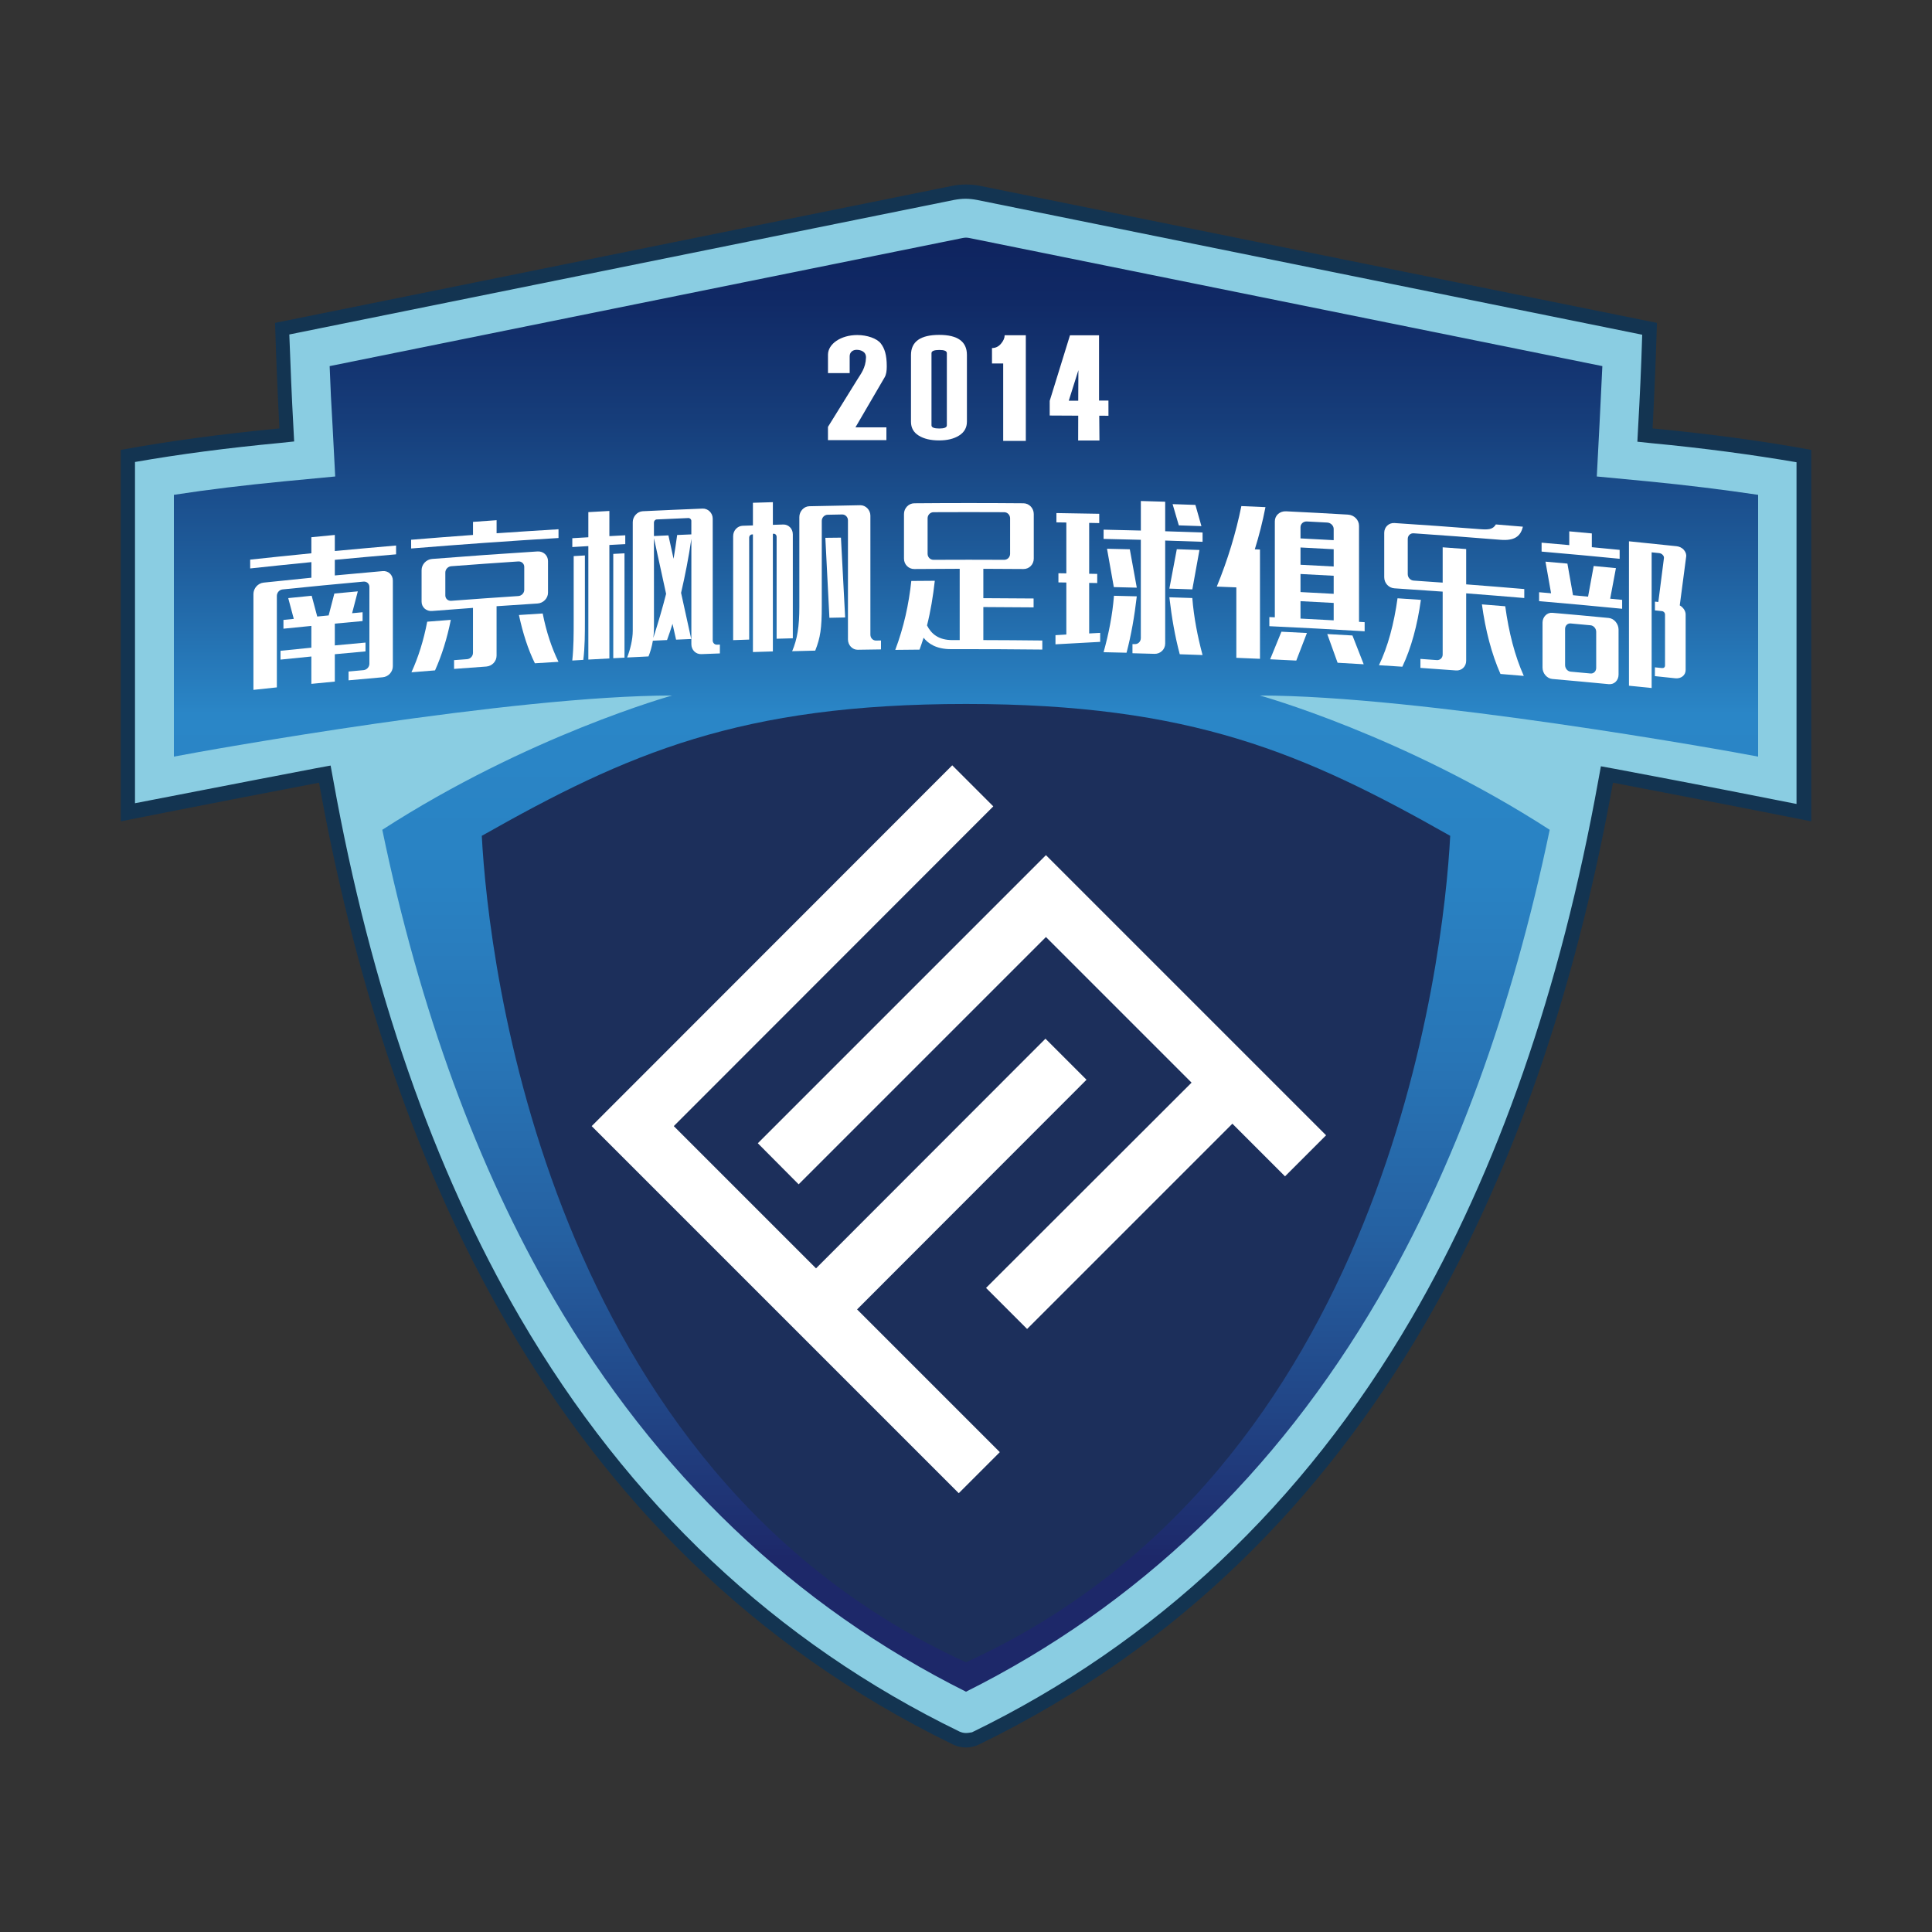
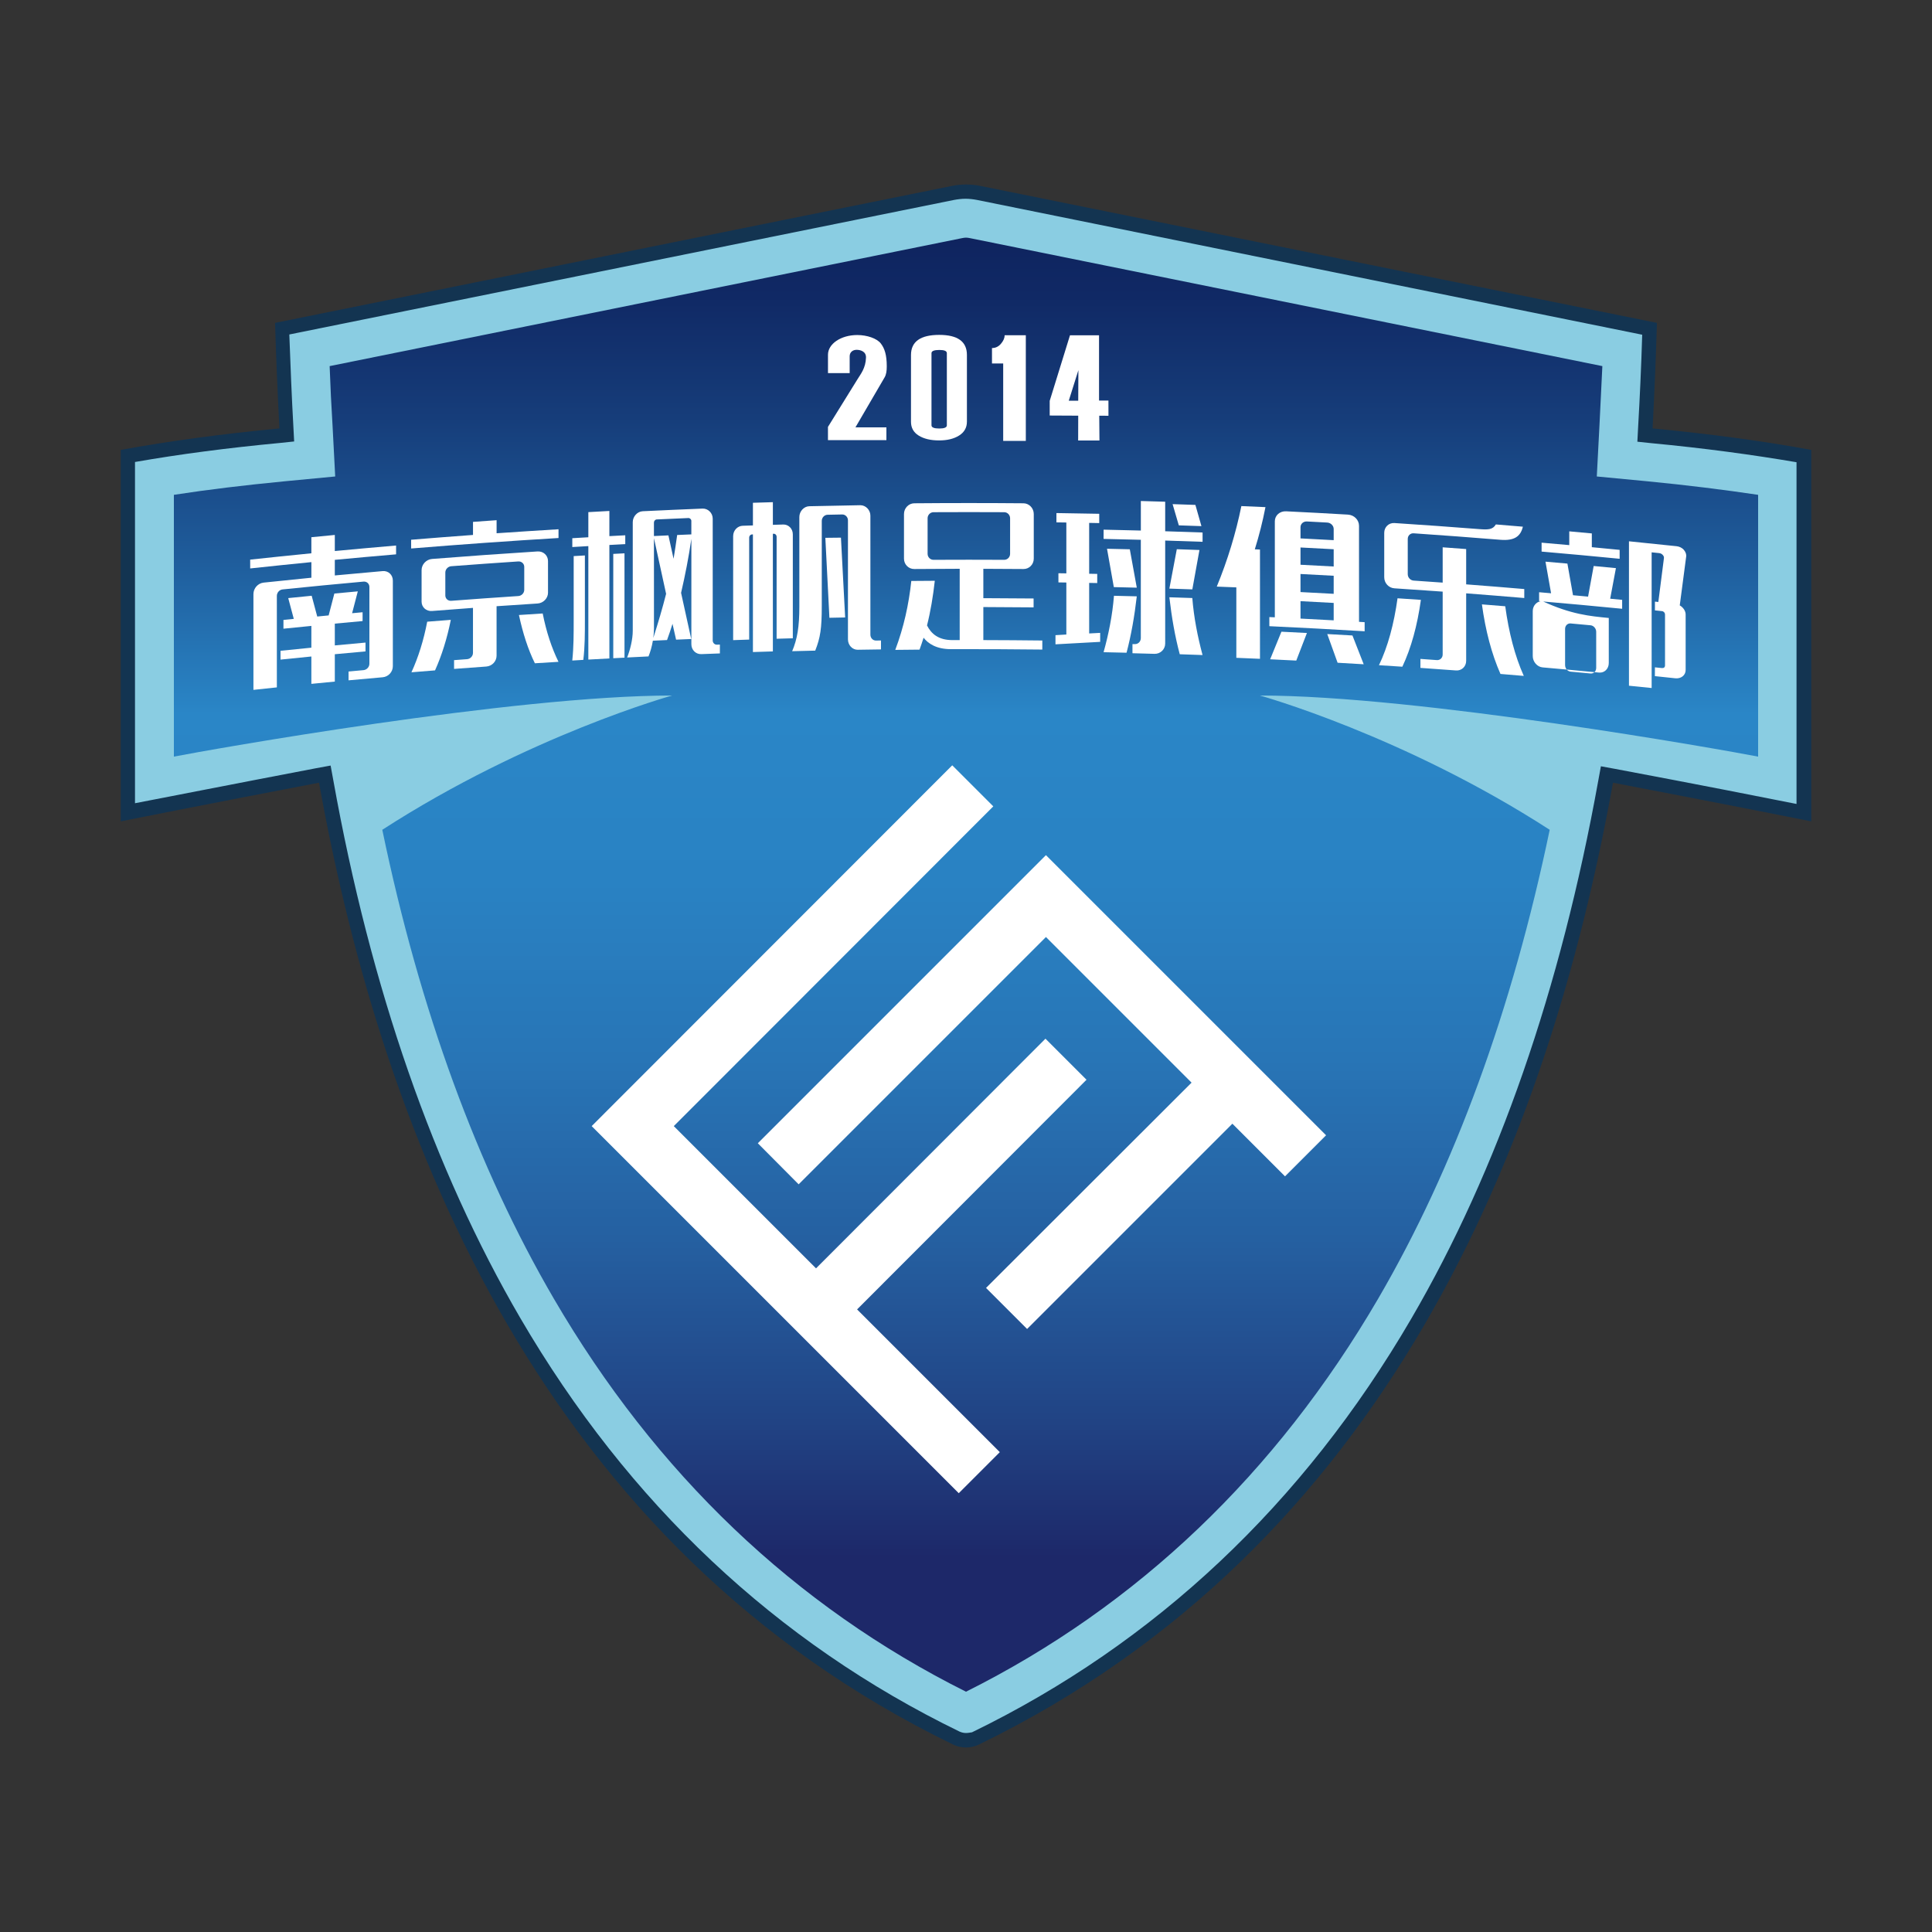
<svg xmlns="http://www.w3.org/2000/svg" version="1.1" id="图层_1" x="0px" y="0px" viewBox="0 0 800 800" enable-background="new 0 0 800 800" xml:space="preserve">
  <rect x="0" y="0" width="800" height="800" fill="#333333" stroke="none" />
  <g>
    <path fill="#133451" d="M750,186.3c-20-3.7-41.8-6.6-65.7-8.9c0.8-15.4,1.4-30,1.8-43.7L406,77c-3.9-0.8-8-0.8-11.9,0l-280.2,56.7   c0.4,13.7,1,28.3,1.8,43.7c-23.9,2.3-45.6,5.2-65.7,8.9v153.8c0,0,34.5-6.9,82.1-16c27,149.9,93.9,316.3,262.6,398.3   c3.3,1.6,7.3,1.6,10.6,0C574,640.4,640.9,474,667.9,324.1c47.6,9.1,82.1,16,82.1,16V186.3z" />
    <path fill="#8ACDE2" d="M400,717.6c-0.9,0-1.8-0.2-2.7-0.6c-75.9-36.9-137.1-94.5-181.9-171.3C179.6,484.3,153.5,409.4,138,323   l-1.1-6l-6,1.1c-34.6,6.6-62.4,12.1-75,14.5V191.3c18.3-3.2,38-5.8,60.2-7.9l5.7-0.6l-0.3-5.8c-0.7-12.4-1.2-25-1.7-38.5L395,82.8   c1.6-0.3,3.2-0.5,4.8-0.5s3.2,0.2,4.8,0.5L680,138.6c-0.4,13.5-1,26.2-1.7,38.5l-0.3,5.8l5.7,0.6c22.2,2.1,42,4.8,60.2,7.9v141.5   c-12.5-2.5-40.4-8-75-14.5l-6-1.1l-1.1,6c-15.6,86.4-41.6,161.3-77.4,222.7c-44.8,76.8-106,134.4-181.9,171.3   C401.8,717.4,400.9,717.6,400,717.6z" />
    <linearGradient id="SVGID_1_" gradientUnits="userSpaceOnUse" x1="400" y1="709.803" x2="400" y2="102.297" gradientTransform="matrix(1 0 0 -1 0 800)">
      <stop offset="0" style="stop-color:#0E225D" />
      <stop offset="0.054" style="stop-color:#102965" />
      <stop offset="0.136" style="stop-color:#163D7A" />
      <stop offset="0.237" style="stop-color:#1F5E9D" />
      <stop offset="0.338" style="stop-color:#2A86C7" />
      <stop offset="0.452" style="stop-color:#2982C3" />
      <stop offset="0.573" style="stop-color:#2875B6" />
      <stop offset="0.696" style="stop-color:#2560A1" />
      <stop offset="0.821" style="stop-color:#214384" />
      <stop offset="0.913" style="stop-color:#1D2869" />
    </linearGradient>
    <path fill="url(#SVGID_1_)" d="M682.2,199.3l-21-2l1.1-21.1c0.4-8,0.8-16.2,1.2-24.6l-261.9-53c-0.5-0.1-1.1-0.2-1.6-0.2   s-1.1,0.1-1.6,0.2l-261.9,53c0.3,8.4,0.7,16.6,1.2,24.6l1.1,21.1l-21,2c-16.5,1.6-31.6,3.4-45.8,5.6v108.4   c14.4-2.8,140.4-25.3,206.3-25.3c0,0-59.5,16.5-120,55.6c15.5,74.7,39.4,139.9,71,194.1C271.6,610.2,329,665,400,700.5   c71-35.5,128.4-90.3,170.7-162.8c31.6-54.2,55.4-119.4,71-194.1c-60.5-39.1-120-55.6-120-55.6c65.9,0,191.9,22.5,206.3,25.3V204.9   C713.9,202.8,698.7,200.9,682.2,199.3z" />
-     <path fill="#1C2F5B" d="M400,291.5c-93.4,0-140.1,20.4-200.5,54.6c2.7,51.8,26.6,263,200.5,342.2   c173.9-79.2,197.8-290.5,200.5-342.2C540.1,311.9,493.4,291.5,400,291.5z" />
    <g>
      <polygon fill="#FFFFFF" points="449.9,447.1 432.9,430.1 337.9,525.2 279,466.3 411.3,333.9 394.3,316.9 245,466.3 397,618.3     414,601.3 354.9,542.2   " />
      <polygon fill="#FFFFFF" points="549.1,470.1 433.1,354.1 313.8,473.4 330.7,490.4 433.1,388 493.4,448.3 408.3,533.3 425.3,550.3     510.3,465.3 532.1,487.1   " />
    </g>
  </g>
  <path fill="#E30073" d="M516.3,253.8L516.3,253.8L516.3,253.8z" />
  <g>
    <path fill="#FFFFFF" d="M367.02,182.26h-24.18v-5.49l12.25-19.76c1.32-2.16,3.36-4.58,3.5-8.92c0.09-2.66-2.44-3.24-3.89-3.24   c-1.5,0-2.83,0.9-2.87,2.61v7.04h-8.98v-7.63c0-4.43,5.28-8.14,12.13-8.14c4.06,0,8.08,1.39,9.71,3.45c1.62,2.07,2.5,4.79,2.5,9.51   c0,1.85-0.2,3.38-0.9,4.58l-12.07,20.69h12.82V182.26z" />
    <path fill="#FFFFFF" d="M377.22,174.66v-27.64c0-5.57,3.9-8.35,11.7-8.35c7.63,0,11.46,2.77,11.46,8.29v27.63   c0,2.48-1.08,4.39-3.23,5.75c-2.15,1.36-4.91,2.03-8.29,2.03c-3.49,0-6.3-0.67-8.44-2C378.28,179.04,377.22,177.14,377.22,174.66z    M392.07,176.12v-29.89c0-0.88-1.03-1.32-3.09-1.32c-2.18,0-3.27,0.44-3.27,1.32v29.89c0,0.88,1.09,1.32,3.27,1.32   C391.04,177.43,392.07,176.99,392.07,176.12z" />
    <path fill="#FFFFFF" d="M424.77,182.58h-9.37V150.5h-4.64v-6.38c1.47,0,2.72-0.6,3.73-1.8c1.01-1.2,1.52-2.37,1.52-3.51h8.76   V182.58z" />
    <path fill="#FFFFFF" d="M458.99,172.16l-3.82-0.03l0.09,10.26l-8.82,0l0.03-10.27l-11.81-0.06v-6.07l8.4-27.16h12.03v27.04l3.89,0   L458.99,172.16z M446.47,165.94l0.07-12.66l-3.99,12.66H446.47z" />
  </g>
  <g>
    <path fill="#FFFFFF" d="M103.59,231.73c8.44-0.91,16.89-1.79,25.34-2.62c0-2.22,0-4.44,0-6.66c3.24-0.32,6.47-0.63,9.71-0.94   c0,2.22,0,4.44,0,6.66c8.45-0.8,16.91-1.56,25.37-2.28c0,1.22,0,2.43,0,3.65c-8.46,0.72-16.91,1.48-25.37,2.28   c0,2.15,0,4.31,0,6.46c6.6-0.62,13.2-1.23,19.81-1.8c2.36-0.21,4.22,1.56,4.22,3.92c0,11.82,0,23.63,0,35.45   c0,2.37-1.85,4.38-4.22,4.59c-4.71,0.41-9.42,0.84-14.12,1.27c0-1.22,0-2.43,0-3.65c2.07-0.19,4.13-0.38,6.2-0.57   c1.34-0.12,2.43-1.31,2.43-2.65c0-10.6,0-21.2,0-31.8c0-1.34-1.09-2.33-2.43-2.21c-11.18,1.01-22.36,2.09-33.53,3.24   c-1.34,0.14-2.36,1.33-2.36,2.68c0,12.63,0,25.25,0,37.88c-3.23,0.34-6.47,0.68-9.7,1.03c0-13.22,0-26.45,0-39.67   c0-2.37,1.85-4.49,4.21-4.74c6.59-0.7,13.19-1.37,19.79-2.03c0-2.15,0-4.31,0-6.46c-8.45,0.83-16.9,1.71-25.34,2.62   C103.59,234.16,103.59,232.94,103.59,231.73z M117.37,256.7c1.42-0.15,2.85-0.29,4.28-0.44c-0.77-2.87-1.53-5.73-2.3-8.6   c3.23-0.33,6.47-0.65,9.71-0.97c0.77,2.87,1.53,5.74,2.3,8.6c1.58-0.15,3.15-0.31,4.73-0.46c0.79-3.02,1.58-6.04,2.36-9.06   c3.24-0.31,6.47-0.61,9.71-0.9c-0.79,3.02-1.58,6.03-2.36,9.05c1.45-0.13,2.9-0.27,4.34-0.4c0,1.22,0,2.43,0,3.65   c-3.83,0.35-7.67,0.7-11.5,1.06c0,3.01,0,6.02,0,9.02c4.24-0.4,8.48-0.79,12.71-1.17c0,1.22,0,2.43,0,3.65   c-4.24,0.38-8.48,0.77-12.71,1.17c0,3.78,0,7.55,0,11.33c-3.24,0.31-6.47,0.62-9.71,0.94c0-3.77,0-7.55,0-11.33   c-4.26,0.42-8.51,0.85-12.77,1.29c0-1.22,0-2.43,0-3.65c4.26-0.44,8.51-0.87,12.77-1.29c0-3.01,0-6.01,0-9.02   c-3.85,0.38-7.7,0.77-11.56,1.16C117.37,259.13,117.37,257.91,117.37,256.7z" />
    <path fill="#FFFFFF" d="M170.24,223.5c8.54-0.7,17.07-1.37,25.62-1.99c0-1.8,0-3.6,0-5.41c3.26-0.24,6.51-0.47,9.77-0.7   c0,1.8,0,3.6,0,5.41c8.54-0.59,17.09-1.14,25.64-1.66c0,1.21,0,2.42,0,3.63c-20.35,1.22-40.7,2.67-61.02,4.34   C170.24,225.92,170.24,224.71,170.24,223.5z M170.37,278.38c2.85-6.21,5.04-13.2,6.53-20.95c3.25-0.26,6.51-0.51,9.77-0.76   c-1.55,7.75-3.75,14.73-6.53,20.92C176.88,277.85,173.62,278.11,170.37,278.38z M174.57,236.06c0-2.35,1.94-4.42,4.33-4.61   c14.55-1.15,29.11-2.19,43.68-3.11c2.4-0.15,4.34,1.64,4.34,3.99c0,4.37,0,8.74,0,13.1c0,2.29-1.94,4.32-4.34,4.47   c-5.65,0.36-11.31,0.73-16.96,1.12c0,6.83,0,13.65,0,20.48c0,2.35-1.88,4.33-4.27,4.5c-4.44,0.32-8.89,0.64-13.33,0.98   c0-1.21,0-2.42,0-3.63c1.79-0.14,3.58-0.27,5.37-0.4c1.36-0.1,2.46-1.26,2.46-2.6c0-6.21,0-12.42,0-18.64   c-5.65,0.41-11.3,0.84-16.95,1.29c-2.39,0.19-4.33-1.56-4.33-3.85C174.57,244.79,174.57,240.43,174.57,236.06z M217.08,234.74   c0-1.33-1.1-2.34-2.46-2.26c-9.26,0.61-18.51,1.27-27.76,1.98c-1.36,0.1-2.46,1.27-2.46,2.61c0,3.16,0,6.32,0,9.48   c0,1.34,1.1,2.33,2.46,2.23c9.25-0.71,18.51-1.36,27.76-1.97c1.36-0.09,2.46-1.24,2.46-2.58   C217.08,241.06,217.08,237.9,217.08,234.74z M221.48,274.65c-2.85-5.8-4.98-12.46-6.6-19.99c3.28-0.22,6.56-0.43,9.84-0.63   c1.49,7.54,3.69,14.21,6.54,20.02C228,274.24,224.74,274.45,221.48,274.65z" />
    <path fill="#FFFFFF" d="M243.62,273.12c0-15.66,0-31.33,0-46.99c-2.21,0.13-4.43,0.26-6.64,0.39c0-1.22,0-2.44,0-3.66   c2.21-0.13,4.43-0.26,6.64-0.39c0-3.47,0-6.94,0-10.41c2.9-0.17,5.81-0.33,8.71-0.48c0,3.47,0,6.94,0,10.42   c2.19-0.12,4.39-0.23,6.58-0.35c0,1.22,0,2.44,0,3.66c-2.19,0.11-4.39,0.23-6.58,0.35c0,15.66,0,31.33,0,46.99   C249.42,272.8,246.52,272.96,243.62,273.12z M236.97,273.51c0.58-5.5,0.58-10.96,0.58-16.43c0-8.94,0-17.87,0-26.81   c1.55-0.09,3.1-0.18,4.64-0.27c0,8.98,0,17.96,0,26.94c0,5.47,0,10.87-0.65,16.3C240.03,273.33,238.5,273.42,236.97,273.51z    M253.94,272.56c0-14.4,0-28.8,0-43.2c1.55-0.08,3.1-0.16,4.65-0.24c0,14.4,0,28.8,0,43.2   C257.04,272.39,255.49,272.47,253.94,272.56z M279.95,264.87c-0.5-2.19-0.99-4.37-1.48-6.56c-0.71,2.35-1.48,4.56-2.26,6.72   c-1.96,0.09-3.92,0.18-5.87,0.27c-0.39,2.33-1.03,4.61-1.81,6.51c-2.95,0.14-5.89,0.29-8.84,0.44c1.23-3.15,2.32-7.45,2.32-11.05   c0-15,0-30,0-45c0-2.31,1.87-4.4,4.13-4.51c8.26-0.4,16.52-0.76,24.78-1.09c2.26-0.09,4.2,1.83,4.2,4.15c0,16.82,0,33.64,0,50.47   c0,0.96,0.78,1.77,1.74,1.73c0.41-0.01,0.82-0.03,1.23-0.04c0,1.22,0,2.44,0,3.66c-2.56,0.09-5.12,0.19-7.68,0.29   c-2.32,0.09-4.13-1.76-4.13-4.08c0-14.55,0-29.1,0-43.65c-1.1,7.57-2.58,15.15-4.26,22.36c1.4,6.37,2.8,12.74,4.2,19.11   C284.12,264.69,282.03,264.78,279.95,264.87z M275.82,245.9c-1.68-7.68-3.36-15.36-5.03-23.04c0,12.47,0,24.94,0,37.41   c0,1.29-0.13,2.64-0.26,3.87C272.59,257.68,274.33,251.75,275.82,245.9z M286.27,215.68c0-0.64-0.58-1.2-1.23-1.17   c-4.37,0.18-8.73,0.37-13.1,0.58c-0.65,0.03-1.16,0.63-1.16,1.28c0,1.86,0,3.73,0,5.59c2-0.09,4-0.19,6-0.27   c0.71,3.23,1.42,6.45,2.13,9.68c0.52-3.17,1.03-6.41,1.49-9.84c1.96-0.09,3.92-0.17,5.87-0.25   C286.27,219.41,286.27,217.55,286.27,215.68z" />
    <path fill="#FFFFFF" d="M320.03,207.94c0,3.13,0,6.25,0,9.38c1.44-0.04,2.88-0.08,4.32-0.13c2.06-0.06,3.94,1.65,3.94,4.06   c0,14.35,0,28.7,0,43.05c-2.24,0.06-4.47,0.12-6.71,0.19c0-14.09,0-28.18,0-42.27c0-0.65-0.52-1.22-1.16-1.2   c-0.13,0-0.26,0.01-0.39,0.01c0,16.24,0,32.48,0,48.71c-2.75,0.08-5.5,0.17-8.26,0.26c0-16.24,0-32.48,0-48.71   c-0.13,0-0.26,0.01-0.39,0.01c-0.65,0.02-1.16,0.62-1.16,1.27c0,14.09,0,28.18,0,42.27c-2.21,0.07-4.43,0.15-6.64,0.23   c0-14.35,0-28.7,0-43.05c0-2.41,1.81-4.23,3.93-4.31c1.42-0.05,2.84-0.1,4.26-0.14c0-3.13,0-6.25,0-9.38   C314.52,208.11,317.28,208.03,320.03,207.94z M364.8,265.21c-0.69,0.01-1.38,0.02-2.07,0.03c-1.29,0.02-2.32-1.08-2.32-2.44   c0-16.43,0-32.87,0-49.3c0-2.34-1.94-4.33-4.19-4.3c-7.03,0.11-14.07,0.25-21.1,0.42c-2.26,0.05-4.13,2.12-4.13,4.47   c0,12.35,0,24.7,0,37.05c0,8.4-0.84,13.44-2.97,18.51c3.18-0.09,6.37-0.16,9.55-0.24c2.13-5.39,2.71-9.24,2.71-18.43   c0-11.77,0-23.53,0-35.3c0-1.37,1.1-2.5,2.39-2.53c2.02-0.04,4.04-0.08,6.06-0.12c1.29-0.02,2.39,1.06,2.39,2.43   c0,16.43,0,32.87,0,49.3c0,2.41,1.87,4.33,4.06,4.29c3.2-0.05,6.41-0.1,9.61-0.14C364.8,267.69,364.8,266.45,364.8,265.21z    M348.22,222.63c0.58,11.02,1.16,22.03,1.74,33.05c-2.17,0.04-4.34,0.08-6.52,0.13c-0.56-11.04-1.12-22.08-1.68-33.11   C343.92,222.67,346.07,222.64,348.22,222.63z" />
    <path fill="#FFFFFF" d="M370.71,269.1c3.54-9.38,5.61-18.86,6.64-28.54c3.24-0.03,6.49-0.05,9.73-0.07   c-0.71,6.38-1.74,12.63-3.22,18.49c1.74,3.47,4.77,6.08,10.5,6.07c1.01,0,2.02-0.01,3.03-0.01c0-9.84,0-19.68,0-29.52   c-6.27,0.01-12.54,0.04-18.82,0.1c-2.32,0.02-4.25-1.87-4.25-4.3c0-6.16,0-12.32,0-18.47c0-2.43,1.93-4.43,4.25-4.45   c15.08-0.13,30.16-0.13,45.24,0c2.32,0.02,4.25,2.01,4.25,4.45c0,6.16,0,12.32,0,18.47c0,2.43-1.93,4.32-4.25,4.3   c-5.54-0.05-11.08-0.08-16.63-0.09c0,4.05,0,8.11,0,12.16c6.94,0.02,13.88,0.06,20.81,0.13c0,1.23,0,2.45,0,3.68   c-6.94-0.07-13.87-0.11-20.81-0.13c0,4.56,0,9.12,0,13.68c8.14,0.02,16.28,0.07,24.42,0.17c0,1.25,0,2.5,0,3.75   c-12.61-0.15-25.22-0.2-37.82-0.17c-6.12,0.02-9.54-2.39-11.34-4.74c-0.52,1.71-1.1,3.29-1.68,4.94   C377.41,269.03,374.06,269.06,370.71,269.1z M418.26,214.6c0-1.38-1.1-2.51-2.45-2.51c-9.75-0.05-19.5-0.05-29.26,0   c-1.35,0.01-2.45,1.13-2.45,2.51c0,4.91,0,9.82,0,14.73c0,1.38,1.1,2.49,2.45,2.48c9.75-0.05,19.5-0.05,29.26,0   c1.35,0.01,2.45-1.1,2.45-2.48C418.26,224.42,418.26,219.51,418.26,214.6z" />
    <path fill="#FFFFFF" d="M437.05,266.8c0-1.26,0-2.52,0-3.79c1.5-0.09,3-0.18,4.5-0.27c0-7.18,0-14.35,0-21.53   c-1.09-0.02-2.18-0.03-3.28-0.05c0-1.26,0-2.52,0-3.79c1.09,0.01,2.18,0.03,3.28,0.05c0-7.02,0-14.04,0-21.06   c-1.37-0.02-2.74-0.04-4.11-0.06c0-1.28,0-2.57,0-3.85c5.91,0.08,11.82,0.18,17.73,0.3c0,1.28,0,2.57,0,3.85   c-1.39-0.03-2.78-0.06-4.17-0.08c0,7.02,0,14.04,0,21.06c1.11,0.02,2.23,0.04,3.34,0.06c0,1.26,0,2.53,0,3.79   c-1.11-0.02-2.23-0.04-3.34-0.06c0,6.98,0,13.95,0,20.93c1.52-0.08,3.04-0.16,4.56-0.24c0,1.24,0,2.48,0,3.72   C449.39,266.1,443.22,266.44,437.05,266.8z M456.97,223.15c5.14,0.11,10.28,0.23,15.42,0.37c0,13.56,0,27.11,0,40.67   c0,1.46-1.09,2.56-2.5,2.53c-0.32-0.01-0.64-0.02-0.96-0.02c0,1.26,0,2.52,0,3.79c3.04,0.08,6.08,0.16,9.12,0.25   c2.44,0.07,4.43-1.86,4.43-4.25c0-14.22,0-28.44,0-42.66c5.16,0.16,10.32,0.33,15.48,0.52c0-1.28,0-2.57,0-3.85   c-5.16-0.19-10.32-0.36-15.48-0.52c0-4.08,0-8.15,0-12.23c-3.36-0.1-6.72-0.2-10.08-0.29c0,4.08,0,8.15,0,12.23   c-5.14-0.14-10.28-0.26-15.42-0.37C456.97,220.58,456.97,221.86,456.97,223.15z M461.27,246.7c-0.64,8.03-2.18,15.76-4.3,23.36   c3.17,0.07,6.34,0.14,9.51,0.22c1.93-7.33,3.28-15.07,4.24-23.35C467.57,246.85,464.42,246.77,461.27,246.7z M467.83,227.45   c0.96,5.3,1.93,10.59,2.89,15.89c-3.17-0.08-6.34-0.16-9.51-0.23c-0.94-5.29-1.88-10.58-2.82-15.88   C461.53,227.3,464.68,227.37,467.83,227.45z M487.29,227.42c-1.03,5.44-2.05,10.88-3.08,16.31c3.17,0.1,6.34,0.2,9.51,0.32   c0.98-5.44,1.97-10.87,2.95-16.31C493.54,227.62,490.41,227.52,487.29,227.42z M493.71,247.63c0.64,8.06,2.18,15.89,4.24,23.61   c-3.15-0.12-6.29-0.23-9.44-0.33c-1.99-7.44-3.34-15.26-4.3-23.59C487.37,247.42,490.54,247.52,493.71,247.63z M488.12,217.54   c-0.86-2.93-1.71-5.86-2.57-8.79c3.15,0.1,6.29,0.21,9.44,0.32c0.83,2.93,1.67,5.86,2.5,8.79   C494.37,217.75,491.25,217.65,488.12,217.54z" />
    <path fill="#FFFFFF" d="M511.94,272.39c0-9.72,0-19.45,0-29.17c-2.7-0.11-5.4-0.22-8.1-0.32c4.54-11.08,7.91-22.18,10.18-33.34   c3.33,0.14,6.65,0.28,9.98,0.43c-1.17,6.03-2.66,11.85-4.41,17.47c0.71,0.03,1.43,0.06,2.14,0.09c0,15.08,0,30.17,0,45.25   C518.46,272.66,515.2,272.53,511.94,272.39z M525.61,259.29c0-1.26,0-2.51,0-3.77c0.76,0.03,1.51,0.07,2.27,0.1   c0-13.25,0-26.51,0-39.76c0-2.45,2.07-4.27,4.67-4.14c8.53,0.41,17.06,0.87,25.59,1.37c2.59,0.15,4.6,2.19,4.6,4.64   c0,13.25,0,26.5,0,39.76c0.78,0.05,1.55,0.09,2.33,0.14c0,1.26,0,2.51,0,3.77C551.93,260.6,538.77,259.9,525.61,259.29z    M525.94,273c1.56-3.81,3.11-7.62,4.67-11.42c3.52,0.17,7.04,0.34,10.56,0.53c-1.47,3.81-2.94,7.61-4.41,11.42   C533.15,273.34,529.55,273.17,525.94,273z M552.25,219.04c0-1.39-1.23-2.58-2.66-2.66c-2.81-0.15-5.62-0.3-8.42-0.45   c-1.49-0.08-2.66,0.99-2.66,2.38c0,1.54,0,3.09,0,4.63c4.58,0.23,9.16,0.48,13.74,0.73C552.25,222.12,552.25,220.58,552.25,219.04z    M538.51,233.85c4.58,0.23,9.16,0.48,13.74,0.73c0-2.38,0-4.76,0-7.15c-4.58-0.26-9.16-0.5-13.74-0.73   C538.51,229.09,538.51,231.47,538.51,233.85z M538.51,245.16c4.58,0.23,9.16,0.48,13.74,0.73c0-2.49,0-4.98,0-7.48   c-4.58-0.26-9.16-0.5-13.74-0.73C538.51,240.18,538.51,242.67,538.51,245.16z M538.51,256.14c4.58,0.23,9.16,0.48,13.74,0.73   c0-2.4,0-4.81,0-7.21c-4.58-0.26-9.16-0.5-13.74-0.73C538.51,251.34,538.51,253.74,538.51,256.14z M553.87,274.43   c-1.42-3.96-2.85-7.92-4.28-11.88c3.48,0.19,6.96,0.39,10.43,0.59c1.56,3.97,3.11,7.95,4.66,11.92   C561.08,274.85,557.47,274.64,553.87,274.43z" />
    <path fill="#FFFFFF" d="M571,275.45c3.71-7.73,6.21-17.1,7.69-27.71c3.22,0.21,6.44,0.43,9.67,0.65   c-1.47,10.6-4.03,19.96-7.68,27.68C577.45,275.86,574.23,275.65,571,275.45z M594.95,273.33c1.34,0.1,2.43-0.93,2.43-2.31   c0-8.68,0-17.36,0-26.04c-6.66-0.48-13.31-0.94-19.97-1.37c-2.37-0.15-4.23-2.16-4.23-4.58c0-6.14,0-12.27,0-18.41   c0-2.35,1.86-4.19,4.23-4.04c11.7,0.76,23.39,1.59,35.08,2.51c3.71,0.29,5.63,0.25,6.91-1.93c3.73,0.3,7.46,0.61,11.19,0.93   c-0.96,4.16-3.71,5.88-9.28,5.43c-11.98-0.98-23.97-1.87-35.96-2.69c-1.35-0.09-2.43,0.95-2.43,2.32c0,4.87,0,9.75,0,14.62   c0,1.37,1.09,2.55,2.43,2.64c4.01,0.27,8.02,0.55,12.03,0.84c0-4.87,0-9.75,0-14.62c3.24,0.23,6.49,0.48,9.73,0.72   c0,4.87,0,9.75,0,14.62c8.02,0.61,16.04,1.26,24.06,1.94c0,1.24,0,2.48,0,3.72c-8.02-0.68-16.03-1.33-24.06-1.94   c0,9.31,0,18.63,0,27.94c0,2.42-1.92,4.16-4.22,3.99c-4.91-0.36-9.81-0.72-14.72-1.06c0-1.24,0-2.48,0-3.72   C590.42,273.01,592.69,273.17,594.95,273.33z M621.31,279.07c-3.65-8.26-6.21-17.99-7.68-28.81c3.22,0.25,6.44,0.51,9.66,0.78   c1.47,10.83,3.97,20.56,7.68,28.84C627.75,279.6,624.53,279.33,621.31,279.07z" />
-     <path fill="#FFFFFF" d="M637.31,248.92c0-1.23,0-2.46,0-3.69c1.65,0.14,3.31,0.29,4.96,0.43c-0.77-4.36-1.55-8.73-2.32-13.09   c3.03,0.26,6.05,0.53,9.08,0.8c0.77,4.37,1.55,8.74,2.32,13.1c2.08,0.19,4.16,0.38,6.24,0.58c0.77-4.23,1.55-8.45,2.32-12.68   c3.07,0.29,6.14,0.58,9.21,0.88c-0.79,4.22-1.59,8.44-2.38,12.66c1.65,0.16,3.3,0.32,4.96,0.48c0,1.23,0,2.46,0,3.69   C660.24,250.95,648.78,249.9,637.31,248.92z M638.34,228.4c0-1.23,0-2.46,0-3.69c3.82,0.33,7.64,0.67,11.46,1.01c0-1.9,0-3.8,0-5.7   c3.11,0.28,6.23,0.57,9.34,0.86c0,1.9,0,3.8,0,5.7c3.84,0.36,7.68,0.73,11.52,1.11c0,1.23,0,2.46,0,3.69   C659.89,230.32,649.12,229.33,638.34,228.4z M666.16,255.89c2.25,0.22,4.05,2.47,4.05,4.8c0,6.22,0,12.44,0,18.66   c0,2.4-1.8,4.16-4.05,3.95c-7.79-0.75-15.58-1.47-23.37-2.15c-2.19-0.19-4.06-2.3-4.06-4.69c0-6.22,0-12.44,0-18.66   c0-2.33,1.87-4.25,4.06-4.05C650.58,254.42,658.37,255.13,666.16,255.89z M658.63,278.88c1.22,0.11,2.32-0.88,2.32-2.31   c0-4.99,0-9.98,0-14.97c0-1.36-1.09-2.57-2.32-2.68c-2.75-0.26-5.49-0.51-8.24-0.76c-1.29-0.12-2.32,0.89-2.32,2.25   c0,4.99,0,9.98,0,14.97c0,1.43,1.03,2.62,2.32,2.74C653.13,278.37,655.88,278.62,658.63,278.88z M685.27,276.33   c0.96,0.1,1.93,0.2,2.89,0.3c0.77,0.08,1.29-0.32,1.29-1.09c0-7.04,0-14.08,0-21.12c0-0.65-0.52-1.29-1.29-1.37   c-0.96-0.1-1.93-0.2-2.89-0.3c0-1.21,0-2.42,0-3.63c0.47,0.05,0.94,0.1,1.41,0.15c0.77-6.03,1.54-12.06,2.31-18.09   c0.07-0.45-0.06-0.98-0.51-1.42c-0.39-0.43-0.9-0.68-1.55-0.74c-1.01-0.11-2.02-0.21-3.02-0.31c0,18.73,0,37.45,0,56.18   c-3.13-0.32-6.26-0.64-9.39-0.95c0-19.93,0-39.87,0-59.8c6.59,0.66,13.17,1.34,19.75,2.04c1.09,0.12,2.25,0.63,3.02,1.56   c0.71,0.85,1.09,1.87,0.9,2.88c-0.88,6.69-1.76,13.37-2.64,20.06c1.41,0.8,2.44,2.27,2.44,3.76c0,7.67,0,15.33,0,23   c0,2.2-1.93,3.68-4.31,3.42c-2.81-0.3-5.62-0.6-8.43-0.89C685.27,278.75,685.27,277.54,685.27,276.33z" />
+     <path fill="#FFFFFF" d="M637.31,248.92c0-1.23,0-2.46,0-3.69c1.65,0.14,3.31,0.29,4.96,0.43c-0.77-4.36-1.55-8.73-2.32-13.09   c3.03,0.26,6.05,0.53,9.08,0.8c0.77,4.37,1.55,8.74,2.32,13.1c2.08,0.19,4.16,0.38,6.24,0.58c0.77-4.23,1.55-8.45,2.32-12.68   c3.07,0.29,6.14,0.58,9.21,0.88c-0.79,4.22-1.59,8.44-2.38,12.66c1.65,0.16,3.3,0.32,4.96,0.48c0,1.23,0,2.46,0,3.69   C660.24,250.95,648.78,249.9,637.31,248.92z M638.34,228.4c0-1.23,0-2.46,0-3.69c3.82,0.33,7.64,0.67,11.46,1.01c0-1.9,0-3.8,0-5.7   c3.11,0.28,6.23,0.57,9.34,0.86c0,1.9,0,3.8,0,5.7c3.84,0.36,7.68,0.73,11.52,1.11c0,1.23,0,2.46,0,3.69   C659.89,230.32,649.12,229.33,638.34,228.4z M666.16,255.89c0,6.22,0,12.44,0,18.66   c0,2.4-1.8,4.16-4.05,3.95c-7.79-0.75-15.58-1.47-23.37-2.15c-2.19-0.19-4.06-2.3-4.06-4.69c0-6.22,0-12.44,0-18.66   c0-2.33,1.87-4.25,4.06-4.05C650.58,254.42,658.37,255.13,666.16,255.89z M658.63,278.88c1.22,0.11,2.32-0.88,2.32-2.31   c0-4.99,0-9.98,0-14.97c0-1.36-1.09-2.57-2.32-2.68c-2.75-0.26-5.49-0.51-8.24-0.76c-1.29-0.12-2.32,0.89-2.32,2.25   c0,4.99,0,9.98,0,14.97c0,1.43,1.03,2.62,2.32,2.74C653.13,278.37,655.88,278.62,658.63,278.88z M685.27,276.33   c0.96,0.1,1.93,0.2,2.89,0.3c0.77,0.08,1.29-0.32,1.29-1.09c0-7.04,0-14.08,0-21.12c0-0.65-0.52-1.29-1.29-1.37   c-0.96-0.1-1.93-0.2-2.89-0.3c0-1.21,0-2.42,0-3.63c0.47,0.05,0.94,0.1,1.41,0.15c0.77-6.03,1.54-12.06,2.31-18.09   c0.07-0.45-0.06-0.98-0.51-1.42c-0.39-0.43-0.9-0.68-1.55-0.74c-1.01-0.11-2.02-0.21-3.02-0.31c0,18.73,0,37.45,0,56.18   c-3.13-0.32-6.26-0.64-9.39-0.95c0-19.93,0-39.87,0-59.8c6.59,0.66,13.17,1.34,19.75,2.04c1.09,0.12,2.25,0.63,3.02,1.56   c0.71,0.85,1.09,1.87,0.9,2.88c-0.88,6.69-1.76,13.37-2.64,20.06c1.41,0.8,2.44,2.27,2.44,3.76c0,7.67,0,15.33,0,23   c0,2.2-1.93,3.68-4.31,3.42c-2.81-0.3-5.62-0.6-8.43-0.89C685.27,278.75,685.27,277.54,685.27,276.33z" />
  </g>
</svg>